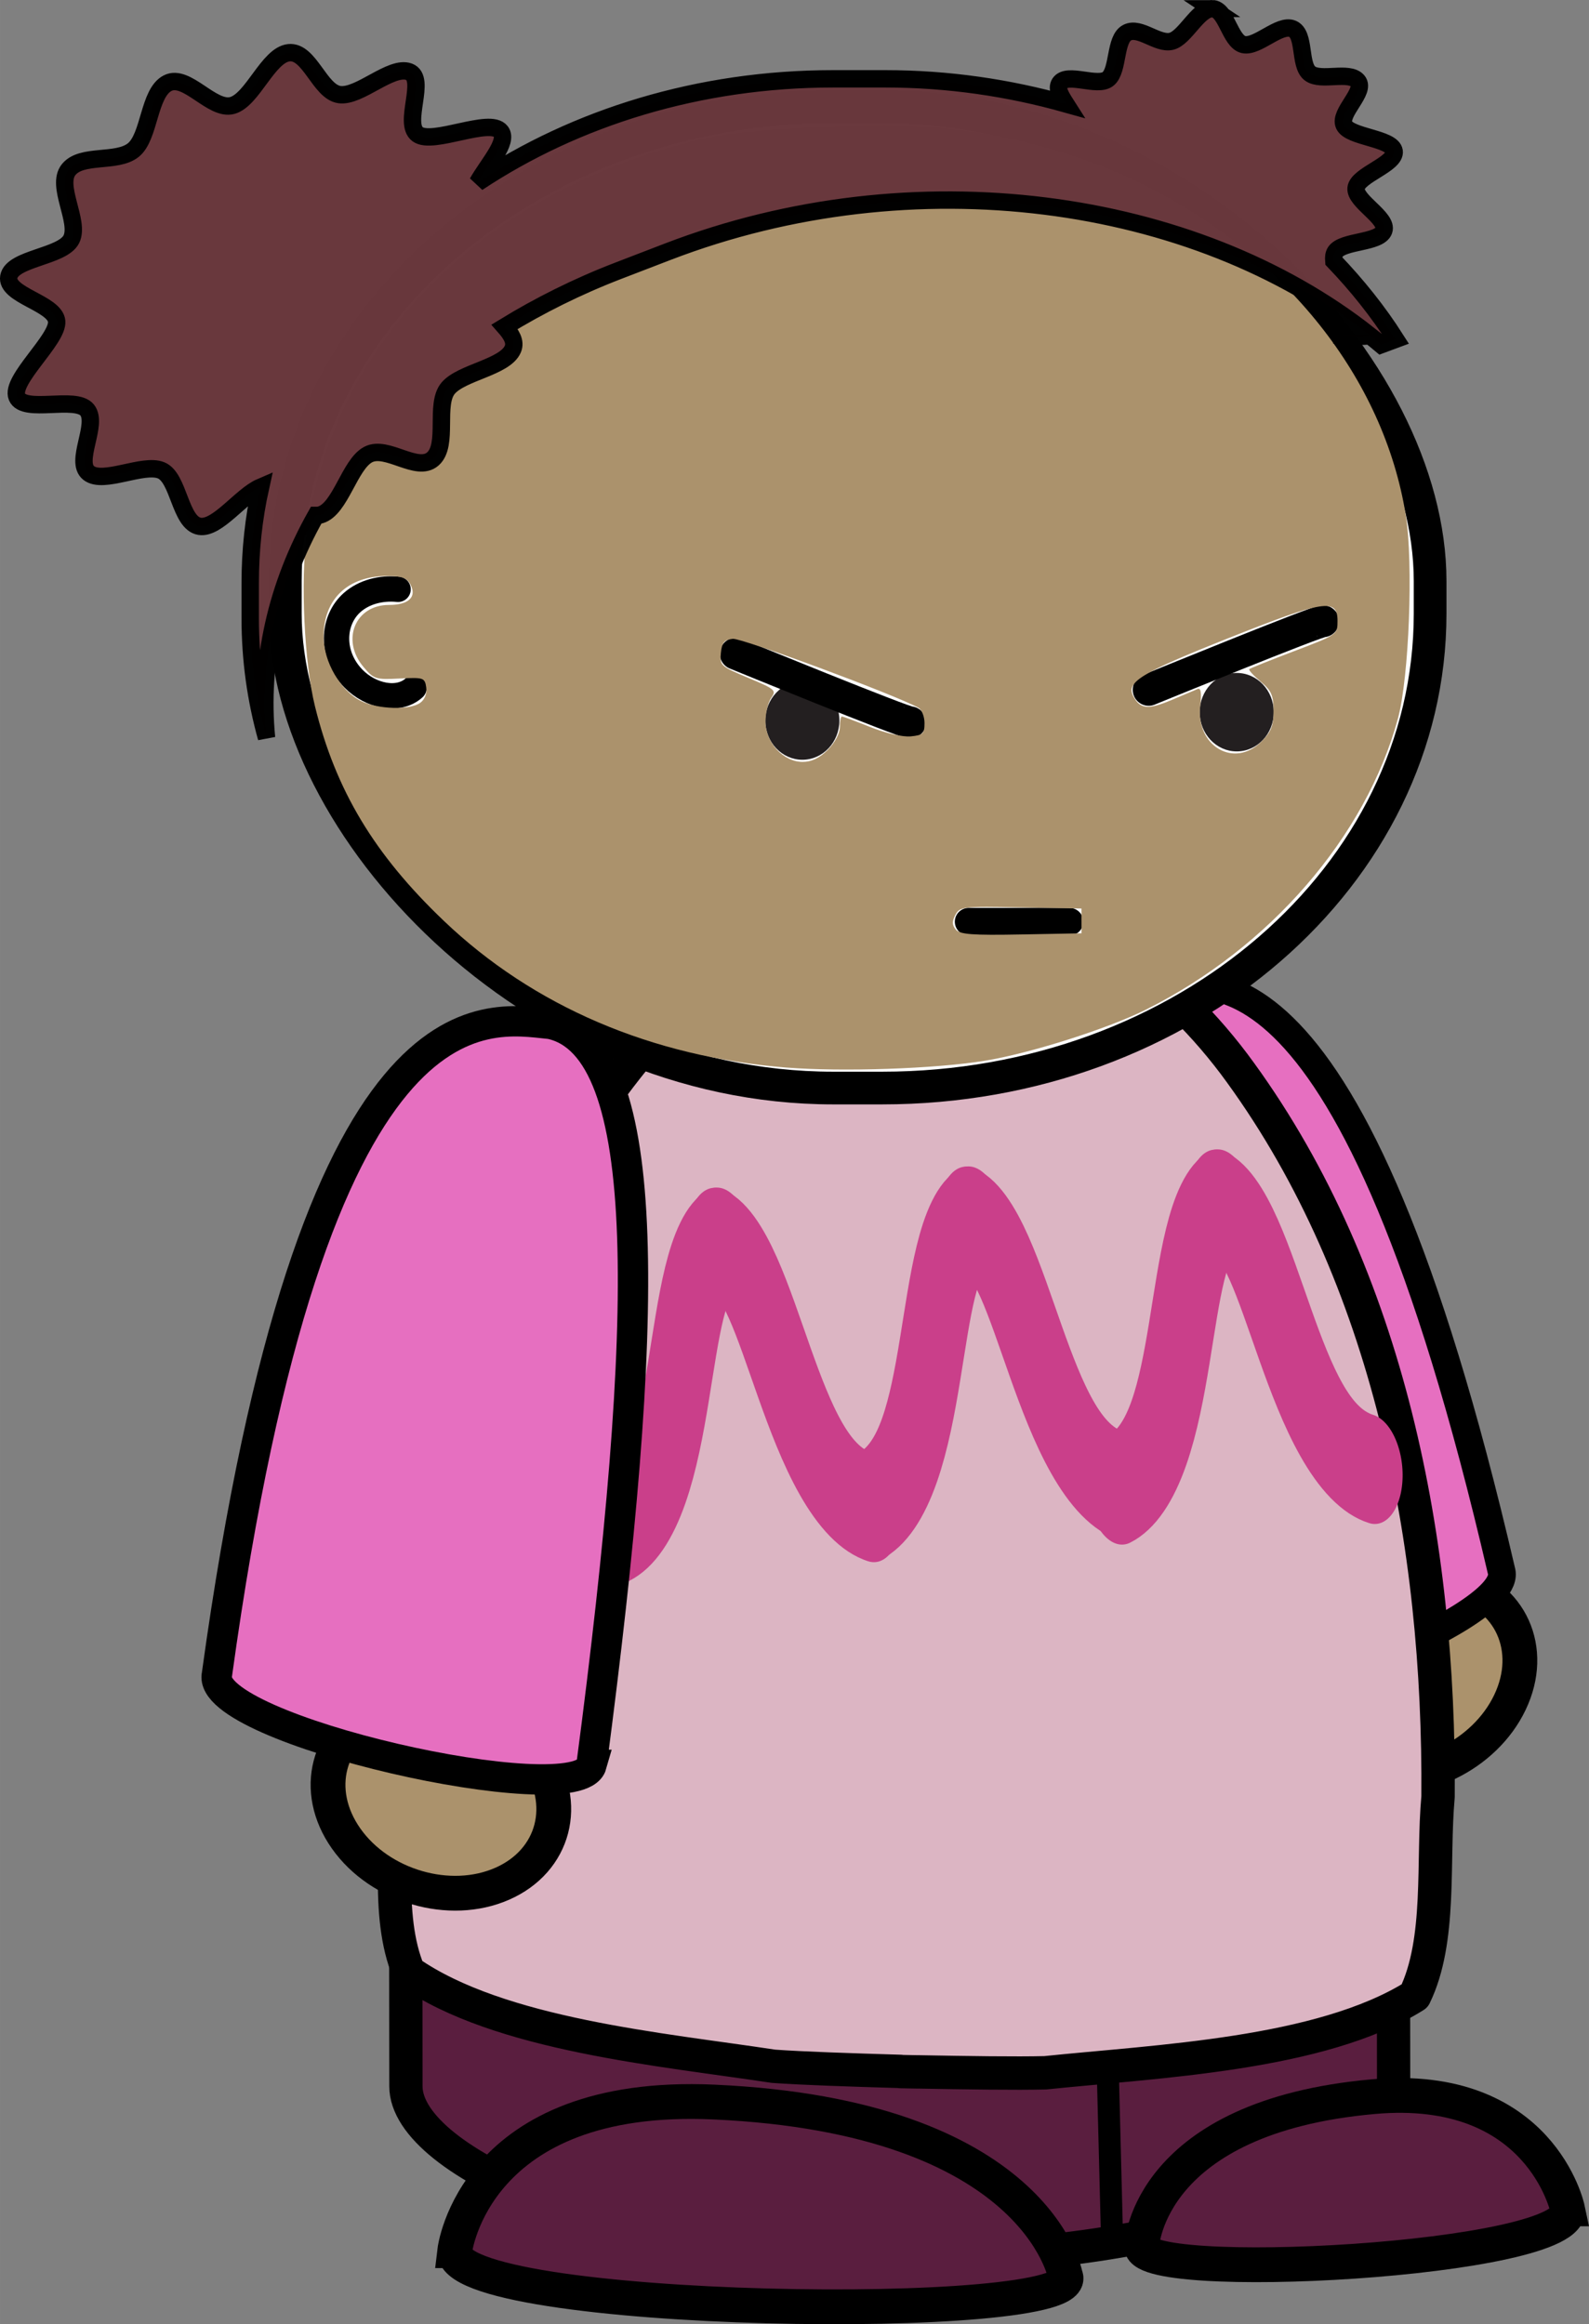
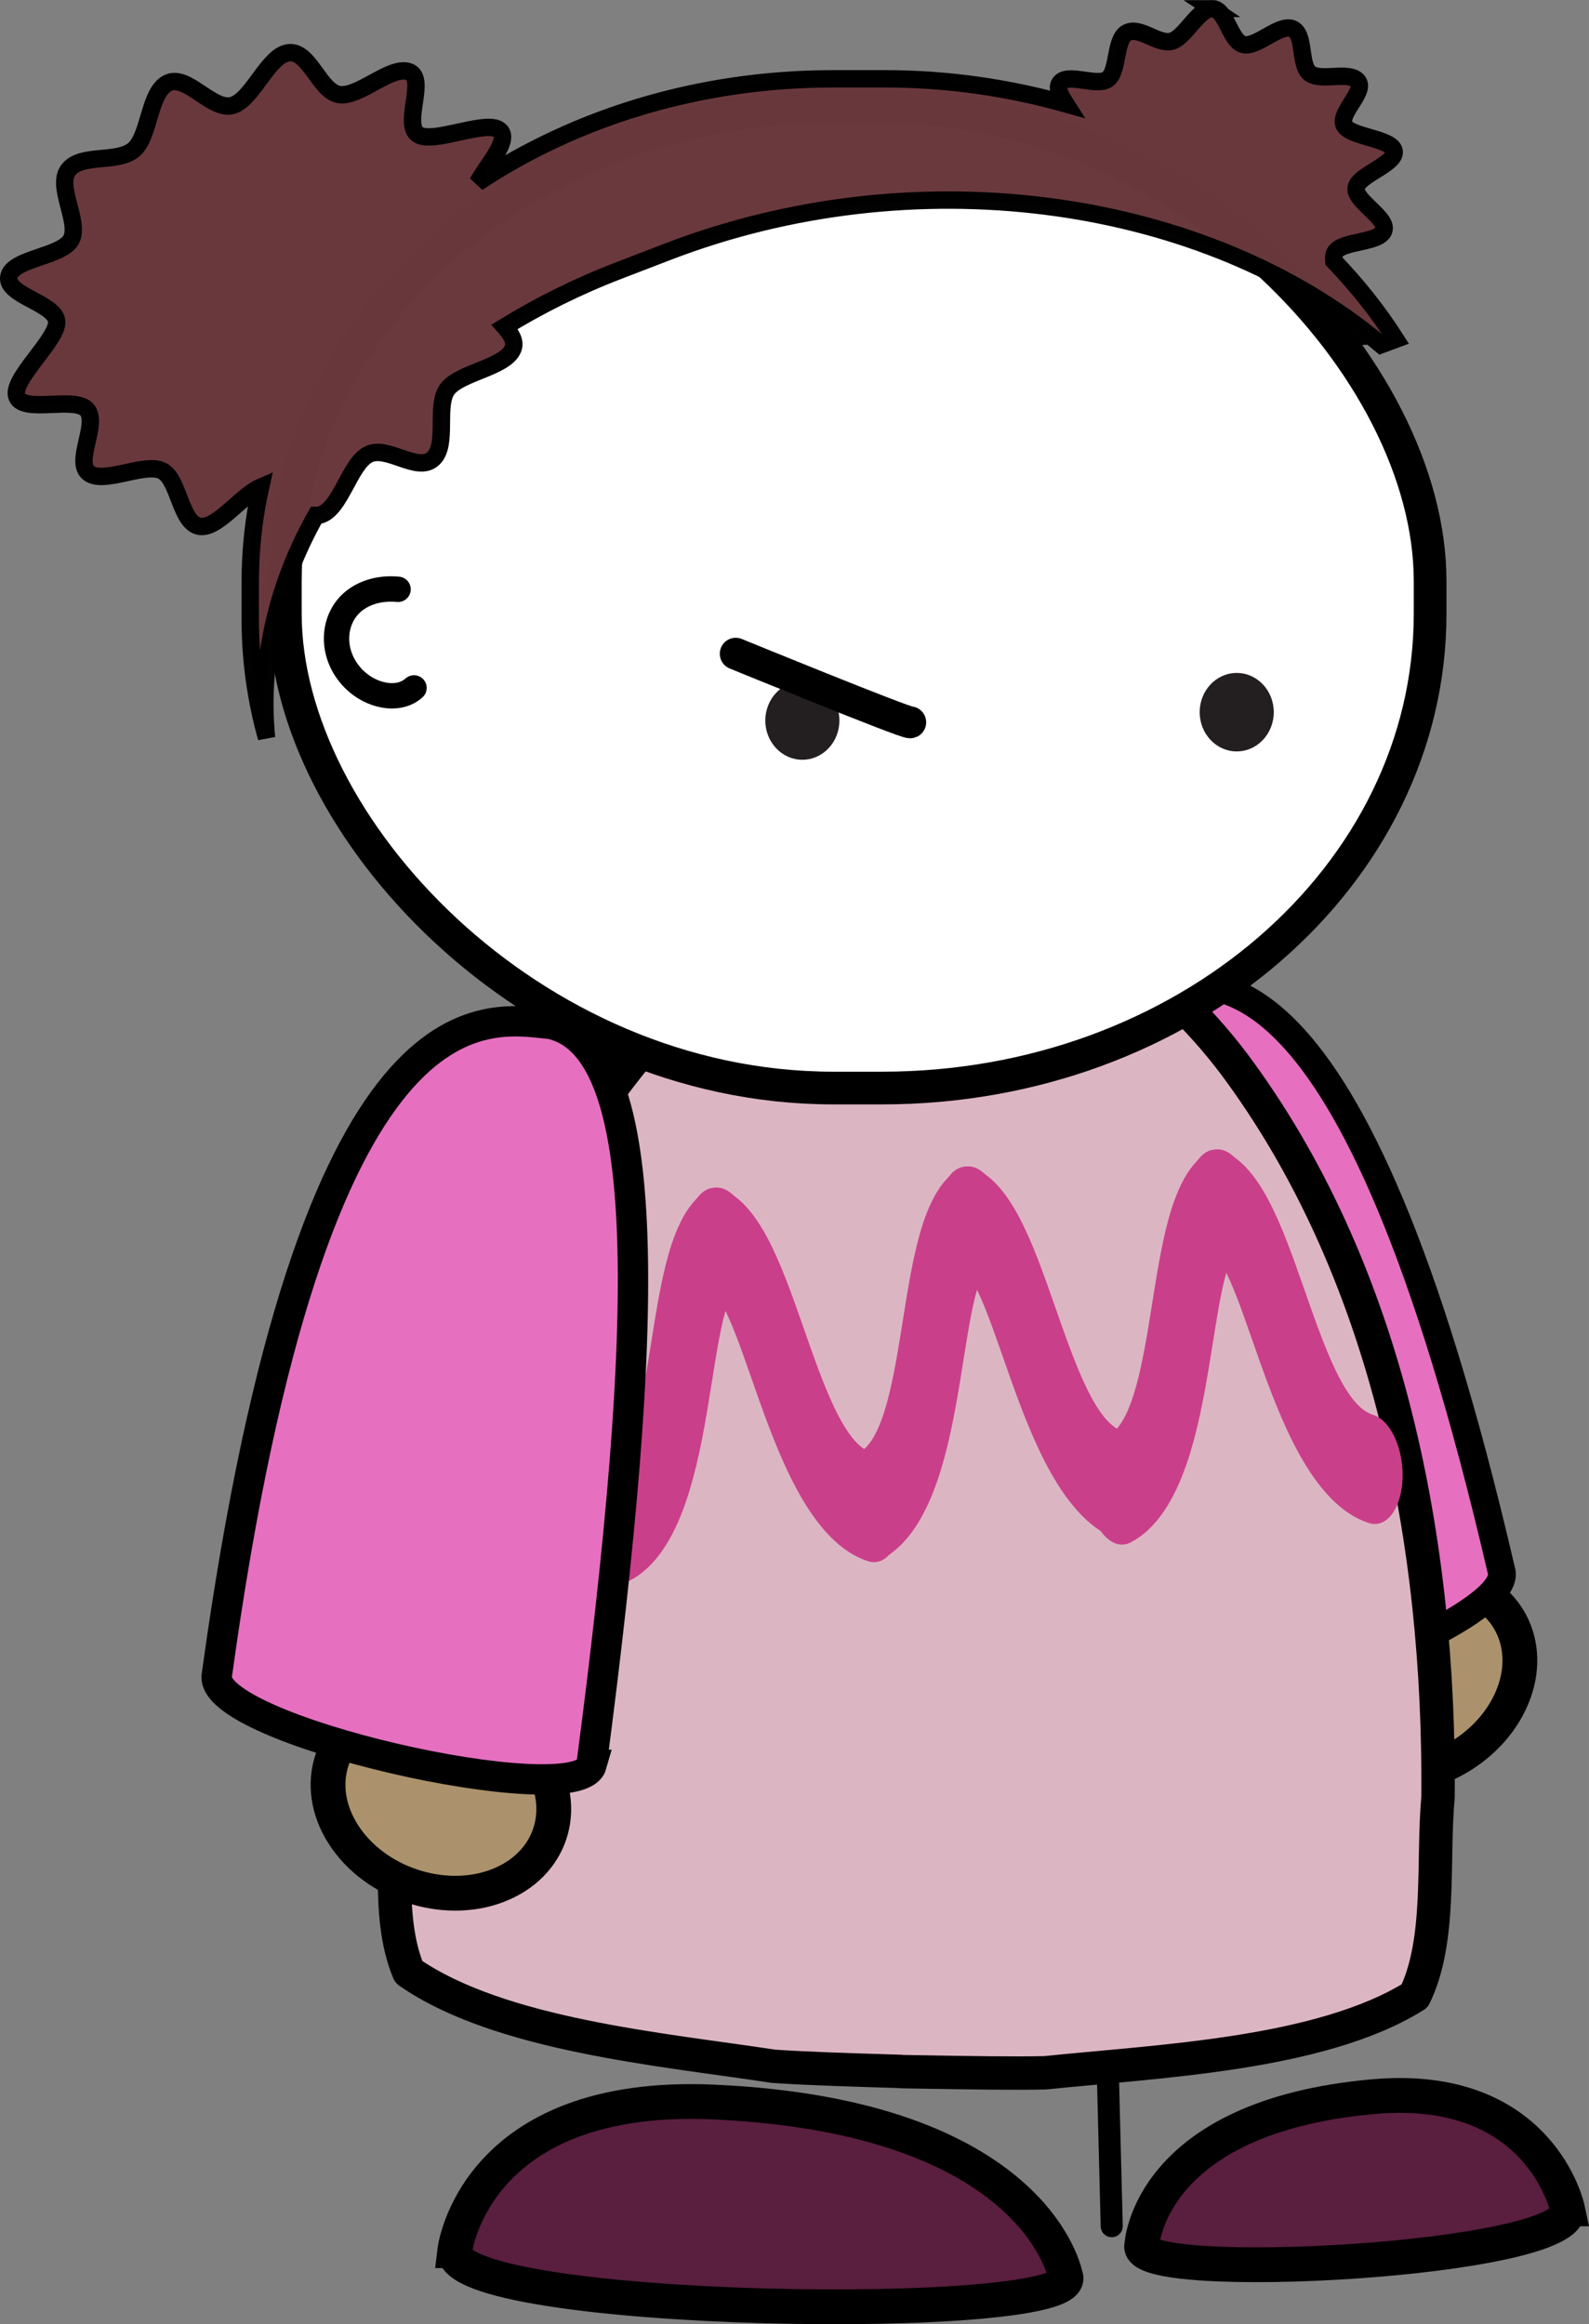
<svg xmlns="http://www.w3.org/2000/svg" xmlns:ns1="http://www.inkscape.org/namespaces/inkscape" xmlns:ns2="http://sodipodi.sourceforge.net/DTD/sodipodi-0.dtd" width="25.118mm" height="36.736mm" viewBox="0 0 89 130.167" id="svg5223" version="1.1" ns1:version="0.91 r13725" ns2:docname="mix-and-match-characters50.svg">
  <rect x="0" y="0" width="89" height="130.167" fill="#808080" stroke="none" />
  <defs id="defs5225">
    <filter style="color-interpolation-filters:sRGB" id="filter4468">
      <feGaussianBlur id="feGaussianBlur4470" stdDeviation="0.189" />
    </filter>
    <filter style="color-interpolation-filters:sRGB" id="filter4468-3">
      <feGaussianBlur id="feGaussianBlur4470-9" stdDeviation="0.189" />
    </filter>
    <filter style="color-interpolation-filters:sRGB" id="filter4468-9">
      <feGaussianBlur id="feGaussianBlur4470-1" stdDeviation="0.189" />
    </filter>
    <filter style="color-interpolation-filters:sRGB" id="filter4468-39">
      <feGaussianBlur id="feGaussianBlur4470-17" stdDeviation="0.189" />
    </filter>
    <filter style="color-interpolation-filters:sRGB" id="filter4468-2">
      <feGaussianBlur id="feGaussianBlur4470-2" stdDeviation="0.189" />
    </filter>
    <filter style="color-interpolation-filters:sRGB" id="filter4468-4">
      <feGaussianBlur id="feGaussianBlur4470-5" stdDeviation="0.189" />
    </filter>
    <filter style="color-interpolation-filters:sRGB" id="filter4468-0">
      <feGaussianBlur id="feGaussianBlur4470-55" stdDeviation="0.189" />
    </filter>
    <filter style="color-interpolation-filters:sRGB" id="filter4468-01">
      <feGaussianBlur id="feGaussianBlur4470-3" stdDeviation="0.189" />
    </filter>
    <filter style="color-interpolation-filters:sRGB" id="filter4468-1">
      <feGaussianBlur id="feGaussianBlur4470-4" stdDeviation="0.189" />
    </filter>
  </defs>
  <ns2:namedview id="base" pagecolor="#ffffff" bordercolor="#666666" borderopacity="1.0" ns1:pageopacity="0.0" ns1:pageshadow="2" ns1:zoom="2.8" ns1:cx="-33.690827" ns1:cy="56.910349" ns1:document-units="px" ns1:current-layer="g4275" showgrid="false" fit-margin-top="0" fit-margin-left="0" fit-margin-right="0" fit-margin-bottom="0" ns1:window-width="1855" ns1:window-height="1056" ns1:window-x="1985" ns1:window-y="24" ns1:window-maximized="1" />
  <g ns1:label="Layer 1" ns1:groupmode="layer" id="layer1" transform="translate(-172.051,-371.091)">
    <g transform="translate(247.381,385.332)" id="g4275">
      <path style="fill:#ab926c;fill-rule:evenodd;stroke:#000000;stroke-width:1.949;stroke-linecap:round;stroke-linejoin:round" ns1:connector-curvature="0" d="m 9.24,81.104 c -1.416,2.966 -5.082,4.743 -8.189,3.968 -3.106,-0.775 -4.477,-3.808 -3.06,-6.774 1.416,-2.966 5.082,-4.743 8.189,-3.968 3.106,0.775 4.477,3.808 3.06,6.774 z" id="path3954-8-5-3-0-1-4-1-0-3-1" />
      <path style="fill:#e66fc0;stroke:#000000;stroke-width:1.553" ns1:connector-curvature="0" d="m -9.143,80.616 c 0.934,2.477 18.8,-4.053 17.905,-6.899 C 0.332,37.407 -7.9,40.593 -11.049,41.297 c -4.708,3.633 -3.32,16.166 1.906,39.318 z" id="path4553-8-2-8-8-9-0-6-6" />
-       <rect style="fill:#5a1e3f;fill-rule:evenodd;stroke:#000000;stroke-width:1.863;stroke-linecap:round;stroke-linejoin:round" height="34.978" x="-52.697" y="77.248" width="55.321" transform="matrix(1,-7.6208e-5,0.001,1,0,0)" ry="9.626" rx="27.185" id="rect3252-6-7-2-7-1-6-3-5-6-0" />
      <path style="fill:#ffffff;stroke:#000000;stroke-width:1.236;stroke-linecap:round;stroke-linejoin:round" ns1:connector-curvature="0" d="m -13.062,110.436 -0.282,-11.098" id="path3928-9-81-8-0-49-3-5-5-8" />
      <path style="fill:#dcb5c3;fill-rule:evenodd;stroke:#000000;stroke-width:1.87;stroke-linecap:round;stroke-linejoin:round" ns1:connector-curvature="0" d="m -22.305,35.587 c -0.097,0 -0.194,8.7e-4 -0.29,0 -0.055,0 -0.11,-0.009 -0.164,-0.009 -0.084,0 -0.171,-0.009 -0.256,-0.009 l 0,0.022 c -6.485,0.227 -12.601,4.265 -16.769,9.448 -8.933,11.034 -12.638,25.758 -13.33,39.956 0.123,3.649 -0.662,8.006 0.675,11.2 5.087,3.546 14.213,4.336 20.422,5.284 1.652,0.119 4.278,0.204 7.129,0.289 l 0,0.009 c 0.299,0.009 0.584,0.009 0.879,0.017 0.029,0 0.057,8.7e-4 0.087,0 2.852,0.051 5.48,0.091 7.136,0.051 6.254,-0.652 15.412,-1.007 20.693,-4.305 1.516,-3.125 0.979,-7.514 1.308,-11.152 0.112,-14.211 -2.755,-29.092 -11.052,-40.536 -3.87,-5.374 -9.749,-9.698 -16.213,-10.233 l 0,-0.032 c -0.085,0 -0.171,-0.009 -0.256,-0.009 z" id="path3932-5-3-3-6-1-5-5-0-2-2" />
      <path style="fill:#5a1e3f;stroke:#000000;stroke-width:1.949" ns1:connector-curvature="0" d="m 12.468,109.467 c 0,0 -1.505,-7.122 -10.876,-6.286 -12.605,1.124 -12.965,8.301 -12.965,8.301 -0.739,2.223 24.47,0.896 23.841,-2.015 z" id="path4010-7-3-7-4-8-5-4-5-9-7" />
      <path style="fill:#ab926c;fill-rule:evenodd;stroke:#000000;stroke-width:1.949;stroke-linecap:round;stroke-linejoin:round" ns1:connector-curvature="0" d="m -55.944,88.725 c 1.895,2.686 5.808,3.82 8.74,2.534 2.932,-1.286 3.772,-4.507 1.877,-7.193 -1.895,-2.686 -5.808,-3.82 -8.74,-2.534 -2.932,1.286 -3.772,4.507 -1.877,7.193 z" id="path3954-8-5-7-3-4-8-9-1-7" />
      <g style="fill:none;stroke:#ca3f8a;stroke-width:39.402;stroke-linecap:round;stroke-linejoin:bevel" transform="matrix(0.936,0,0,0.897,-513.456,-390.358)" id="g4879">
        <g transform="matrix(0.094,-0.008,0.015,0.174,519.53,67.262)" id="g8444-11-0">
          <path ns1:connector-curvature="0" d="m -560.32,2545.7 c 48.727,-11.127 48.922,-90.633 81.178,-98.636" id="path8424-98-7" />
          <path ns1:connector-curvature="0" d="m -399.41,2545.7 c -48.727,-11.127 -48.922,-90.633 -81.178,-98.636" id="path8424-7-9-2" />
        </g>
        <g transform="matrix(0.094,-0.008,0.015,0.174,534.58,65.94)" id="g8444-1-0-4">
          <path ns1:connector-curvature="0" d="m -560.32,2545.7 c 48.727,-11.127 48.922,-90.633 81.178,-98.636" id="path8424-9-6-6" />
          <path ns1:connector-curvature="0" d="m -399.41,2545.7 c -48.727,-11.127 -48.922,-90.633 -81.178,-98.636" id="path8424-7-6-9-9" />
        </g>
        <g transform="matrix(0.094,-0.008,0.015,0.174,549.5,64.878)" id="g8444-7-1-8">
          <path ns1:connector-curvature="0" d="m -560.32,2545.7 c 48.727,-11.127 48.922,-90.633 81.178,-98.636" id="path8424-97-1-0" />
          <path ns1:connector-curvature="0" d="m -399.41,2545.7 c -48.727,-11.127 -48.922,-90.633 -81.178,-98.636" id="path8424-7-2-5-4" />
        </g>
      </g>
      <path style="fill:#e66fc0;stroke:#000000;stroke-width:1.7" ns1:connector-curvature="0" d="m -42.196,84.601 c -0.774,2.713 -21.671,-1.966 -20.984,-5.062 5.403,-39.133 15.053,-36.792 18.683,-36.435 5.869,1.27 5.576,16.563 2.3,41.497 z" id="path4553-7-9-8-3-7-1-7" />
      <path style="fill:#5a1e3f;stroke:#000000;stroke-width:1.949" ns1:connector-curvature="0" d="m -49.86,111.808 c 0,0 1.058,-8.929 14.506,-8.325 18.091,0.812 19.695,9.723 19.695,9.723 1.388,2.731 -34.653,2.251 -34.201,-1.398 z" id="path4010-1-9-2-6-6-6-8-1-7-3-0" />
      <g id="g5703" transform="matrix(0.916,0,0,0.916,-70.22,-286.879)">
        <rect x="11.868" y="304.163" width="70" height="60" ry="29" rx="33.5" id="rect4240-5-1-7" style="fill:#ffffff;fill-rule:evenodd;stroke:#000000;stroke-width:2;stroke-linecap:round;stroke-linejoin:bevel" />
        <g transform="matrix(0.423,0,0,-0.448,45.748,341.693)" id="g456-8-2-3-1">
          <path d="m 0,0 c 0,-2.958 -2.396,-5.355 -5.355,-5.355 -2.958,0 -5.356,2.397 -5.356,5.355 0,2.957 2.398,5.356 5.356,5.356 C -2.396,5.356 0,2.957 0,0" id="path458-3-6-1-3" ns1:connector-curvature="0" style="fill:#231f20" />
        </g>
        <g transform="matrix(0.423,0,0,-0.448,72.308,341.183)" id="g456-1-7-4-0">
          <path d="m 0,0 c 0,-2.958 -2.396,-5.355 -5.355,-5.355 -2.958,0 -5.356,2.397 -5.356,5.355 0,2.957 2.398,5.356 5.356,5.356 C -2.396,5.356 0,2.957 0,0" id="path458-9-9-8-4" ns1:connector-curvature="0" style="fill:#231f20" />
        </g>
-         <path d="m 53.648,353.993 6.171,0" id="path3831-18-3" ns1:connector-curvature="0" style="fill:none;stroke:#000000;stroke-width:1.686;stroke-linecap:round;stroke-linejoin:round" />
        <path d="m 50.078,341.803 c -0.21,0.085 -10.669,-4.194 -10.669,-4.194" id="path4738-9-2-4-0-4" ns1:connector-curvature="0" style="fill:none;stroke:#000000;stroke-width:1.95;stroke-linecap:round;stroke-linejoin:round" />
-         <path d="m 75.328,335.623 c -0.21,-0.085 -10.669,4.194 -10.669,4.194" id="path4738-9-2-4-0-7-33" ns1:connector-curvature="0" style="fill:none;stroke:#000000;stroke-width:1.95;stroke-linecap:round;stroke-linejoin:round" />
        <path d="m 19.736,339.699 c -0.961,0.87 -2.66,0.496 -3.698,-0.564 -1.43,-1.46 -1.313,-3.573 -0.082,-4.66 0.717,-0.633 1.742,-0.908 2.805,-0.804" id="path4494-63-0-5-8-1-1" ns1:connector-curvature="0" style="fill:none;stroke:#000000;stroke-width:1.551;stroke-linecap:round;stroke-linejoin:round" />
-         <path transform="translate(281.979,326.406)" ns1:connector-curvature="0" id="path5343" d="m -239.487,36.503 c -8.238,-0.653 -15.459,-3.746 -20.927,-8.963 -4.263,-4.066 -6.617,-7.986 -7.887,-13.132 -0.651,-2.638 -0.889,-7.668 -0.501,-10.572 1.587,-11.864 11.134,-21.241 24.643,-24.206 2.908,-0.638 11.787,-0.911 15.168,-0.467 4.089,0.538 7.977,1.689 11.349,3.361 8.719,4.323 14.694,11.847 16.041,20.197 0.473,2.933 0.204,9.934 -0.478,12.444 -1.963,7.224 -7.841,14.014 -15.404,17.795 -2.354,1.177 -7.131,2.691 -9.883,3.133 -3.052,0.49 -8.701,0.681 -12.122,0.41 z m 18.056,-8.963 0,-0.758 -3.712,-0.07 c -3.544,-0.067 -3.725,-0.046 -3.995,0.458 -0.212,0.396 -0.206,0.62 0.024,0.897 0.248,0.299 1.005,0.356 3.995,0.3 l 3.689,-0.07 0,-0.758 z m -15.512,-10.461 c 0.434,-0.434 0.738,-1.006 0.738,-1.389 0,-0.358 0.056,-0.651 0.124,-0.651 0.068,0 0.853,0.292 1.745,0.649 0.942,0.377 1.975,0.615 2.465,0.568 0.743,-0.071 0.844,-0.168 0.844,-0.811 0,-0.402 -0.17,-0.826 -0.379,-0.942 -1.376,-0.772 -10.81,-4.274 -11.345,-4.212 -0.525,0.061 -0.666,0.229 -0.728,0.866 -0.074,0.759 -0.007,0.82 1.678,1.523 1.64,0.685 1.732,0.764 1.403,1.215 -0.194,0.265 -0.352,0.924 -0.352,1.463 0,1.277 1.092,2.458 2.273,2.458 0.544,0 1.031,-0.234 1.535,-0.738 z m 26.517,-0.505 c 0.597,-0.597 0.738,-0.956 0.738,-1.872 0,-0.959 -0.121,-1.235 -0.789,-1.798 -0.434,-0.365 -0.747,-0.706 -0.694,-0.758 0.052,-0.051 1.288,-0.547 2.746,-1.101 2.639,-1.003 2.652,-1.012 2.652,-1.853 0,-1.403 -0.808,-1.275 -6.667,1.057 -5.405,2.151 -6.282,2.689 -5.813,3.564 0.415,0.776 0.905,0.823 2.324,0.223 0.725,-0.307 1.446,-0.611 1.604,-0.677 0.199,-0.083 0.247,0.229 0.157,1.028 -0.278,2.469 2.082,3.848 3.743,2.187 z m -51.435,-2.37 c 0.277,-0.203 0.417,-0.568 0.364,-0.947 -0.083,-0.588 -0.16,-0.613 -1.63,-0.538 -1.462,0.075 -1.577,0.038 -2.21,-0.714 -1.383,-1.644 -0.499,-3.785 1.563,-3.785 1.205,0 1.719,-0.488 1.314,-1.247 -0.219,-0.41 -0.526,-0.521 -1.431,-0.521 -2.401,0 -3.88,1.412 -3.88,3.705 0,1.545 1.034,3.319 2.299,3.942 1.028,0.506 2.984,0.563 3.611,0.104 z" style="fill:#ab926c;fill-opacity:1" />
      </g>
      <path style="opacity:0.99;fill:#69383d;fill-rule:evenodd;stroke:#000000;stroke-width:0.974" ns1:connector-curvature="0" d="m -7.444,-13.754 c -0.798,0.009 -1.514,1.646 -2.284,1.827 -0.77,0.181 -1.762,-0.843 -2.467,-0.487 -0.705,0.355 -0.479,2.102 -1.066,2.588 -0.587,0.486 -2.288,-0.379 -2.71,0.244 -0.202,0.298 0.052,0.713 0.335,1.157 -3.187,-0.895 -6.57,-1.401 -10.11,-1.401 l -2.923,0 c -7.5,0 -14.416,2.163 -19.916,5.816 0.583,-1.03 1.74,-2.293 1.309,-2.862 -0.607,-0.803 -3.815,0.768 -4.659,0.152 -0.844,-0.616 0.521,-3.13 -0.487,-3.502 -1.008,-0.372 -2.784,1.44 -3.898,1.279 -1.114,-0.161 -1.667,-2.469 -2.832,-2.345 -1.165,0.125 -2.029,2.639 -3.167,2.954 -1.138,0.315 -2.554,-1.799 -3.624,-1.249 -1.07,0.551 -0.993,3.001 -1.919,3.746 -0.926,0.745 -2.893,0.185 -3.624,1.096 -0.731,0.911 0.644,2.908 0.152,3.898 -0.492,0.99 -3.316,1.058 -3.502,2.101 -0.186,1.043 2.591,1.476 2.68,2.497 0.089,1.021 -2.616,3.289 -2.223,4.233 0.393,0.944 3.281,-0.066 3.928,0.731 0.648,0.797 -0.724,2.894 0.091,3.532 0.816,0.638 3.037,-0.56 4.05,-0.152 1.013,0.407 1.047,2.956 2.162,3.137 0.997,0.161 2.323,-1.725 3.411,-2.193 -0.388,1.747 -0.579,3.542 -0.579,5.39 l 0,1.949 c 0,2.316 0.312,4.548 0.914,6.699 -0.417,-4.268 0.564,-8.537 2.771,-12.455 0.003,0 0.028,0.009 0.03,0 0.067,0 0.143,-0.009 0.213,-0.03 1.131,-0.326 1.631,-2.829 2.68,-3.38 1.049,-0.551 2.735,1.032 3.624,0.244 0.889,-0.788 0.093,-3.06 0.853,-3.959 0.759,-0.898 3.19,-1.17 3.624,-2.193 0.176,-0.415 -0.089,-0.831 -0.457,-1.249 1.938,-1.184 4.061,-2.251 6.364,-3.137 l 2.771,-1.066 C -24.162,-5.433 -8.454,-3.226 1.356,4.518 l -2.01,0 c 0.673,0 1.469,0.152 2.04,0.03 0.212,0.168 0.433,0.344 0.639,0.518 l 0.822,-0.305 C 1.853,3.2 0.682,1.738 -0.623,0.376 c -0.016,-0.202 -0.005,-0.377 0.091,-0.518 0.431,-0.624 2.463,-0.484 2.71,-1.188 0.247,-0.703 -1.635,-1.641 -1.553,-2.375 0.082,-0.735 2.25,-1.342 2.132,-2.071 -0.119,-0.729 -2.487,-0.777 -2.802,-1.462 -0.315,-0.684 1.246,-1.888 0.761,-2.467 -0.485,-0.579 -2.069,0.049 -2.68,-0.426 -0.61,-0.475 -0.248,-2.192 -0.974,-2.497 -0.726,-0.305 -1.973,1.054 -2.741,0.883 -0.767,-0.171 -0.968,-2.016 -1.766,-2.01 z" id="path5157-4" />
    </g>
  </g>
</svg>